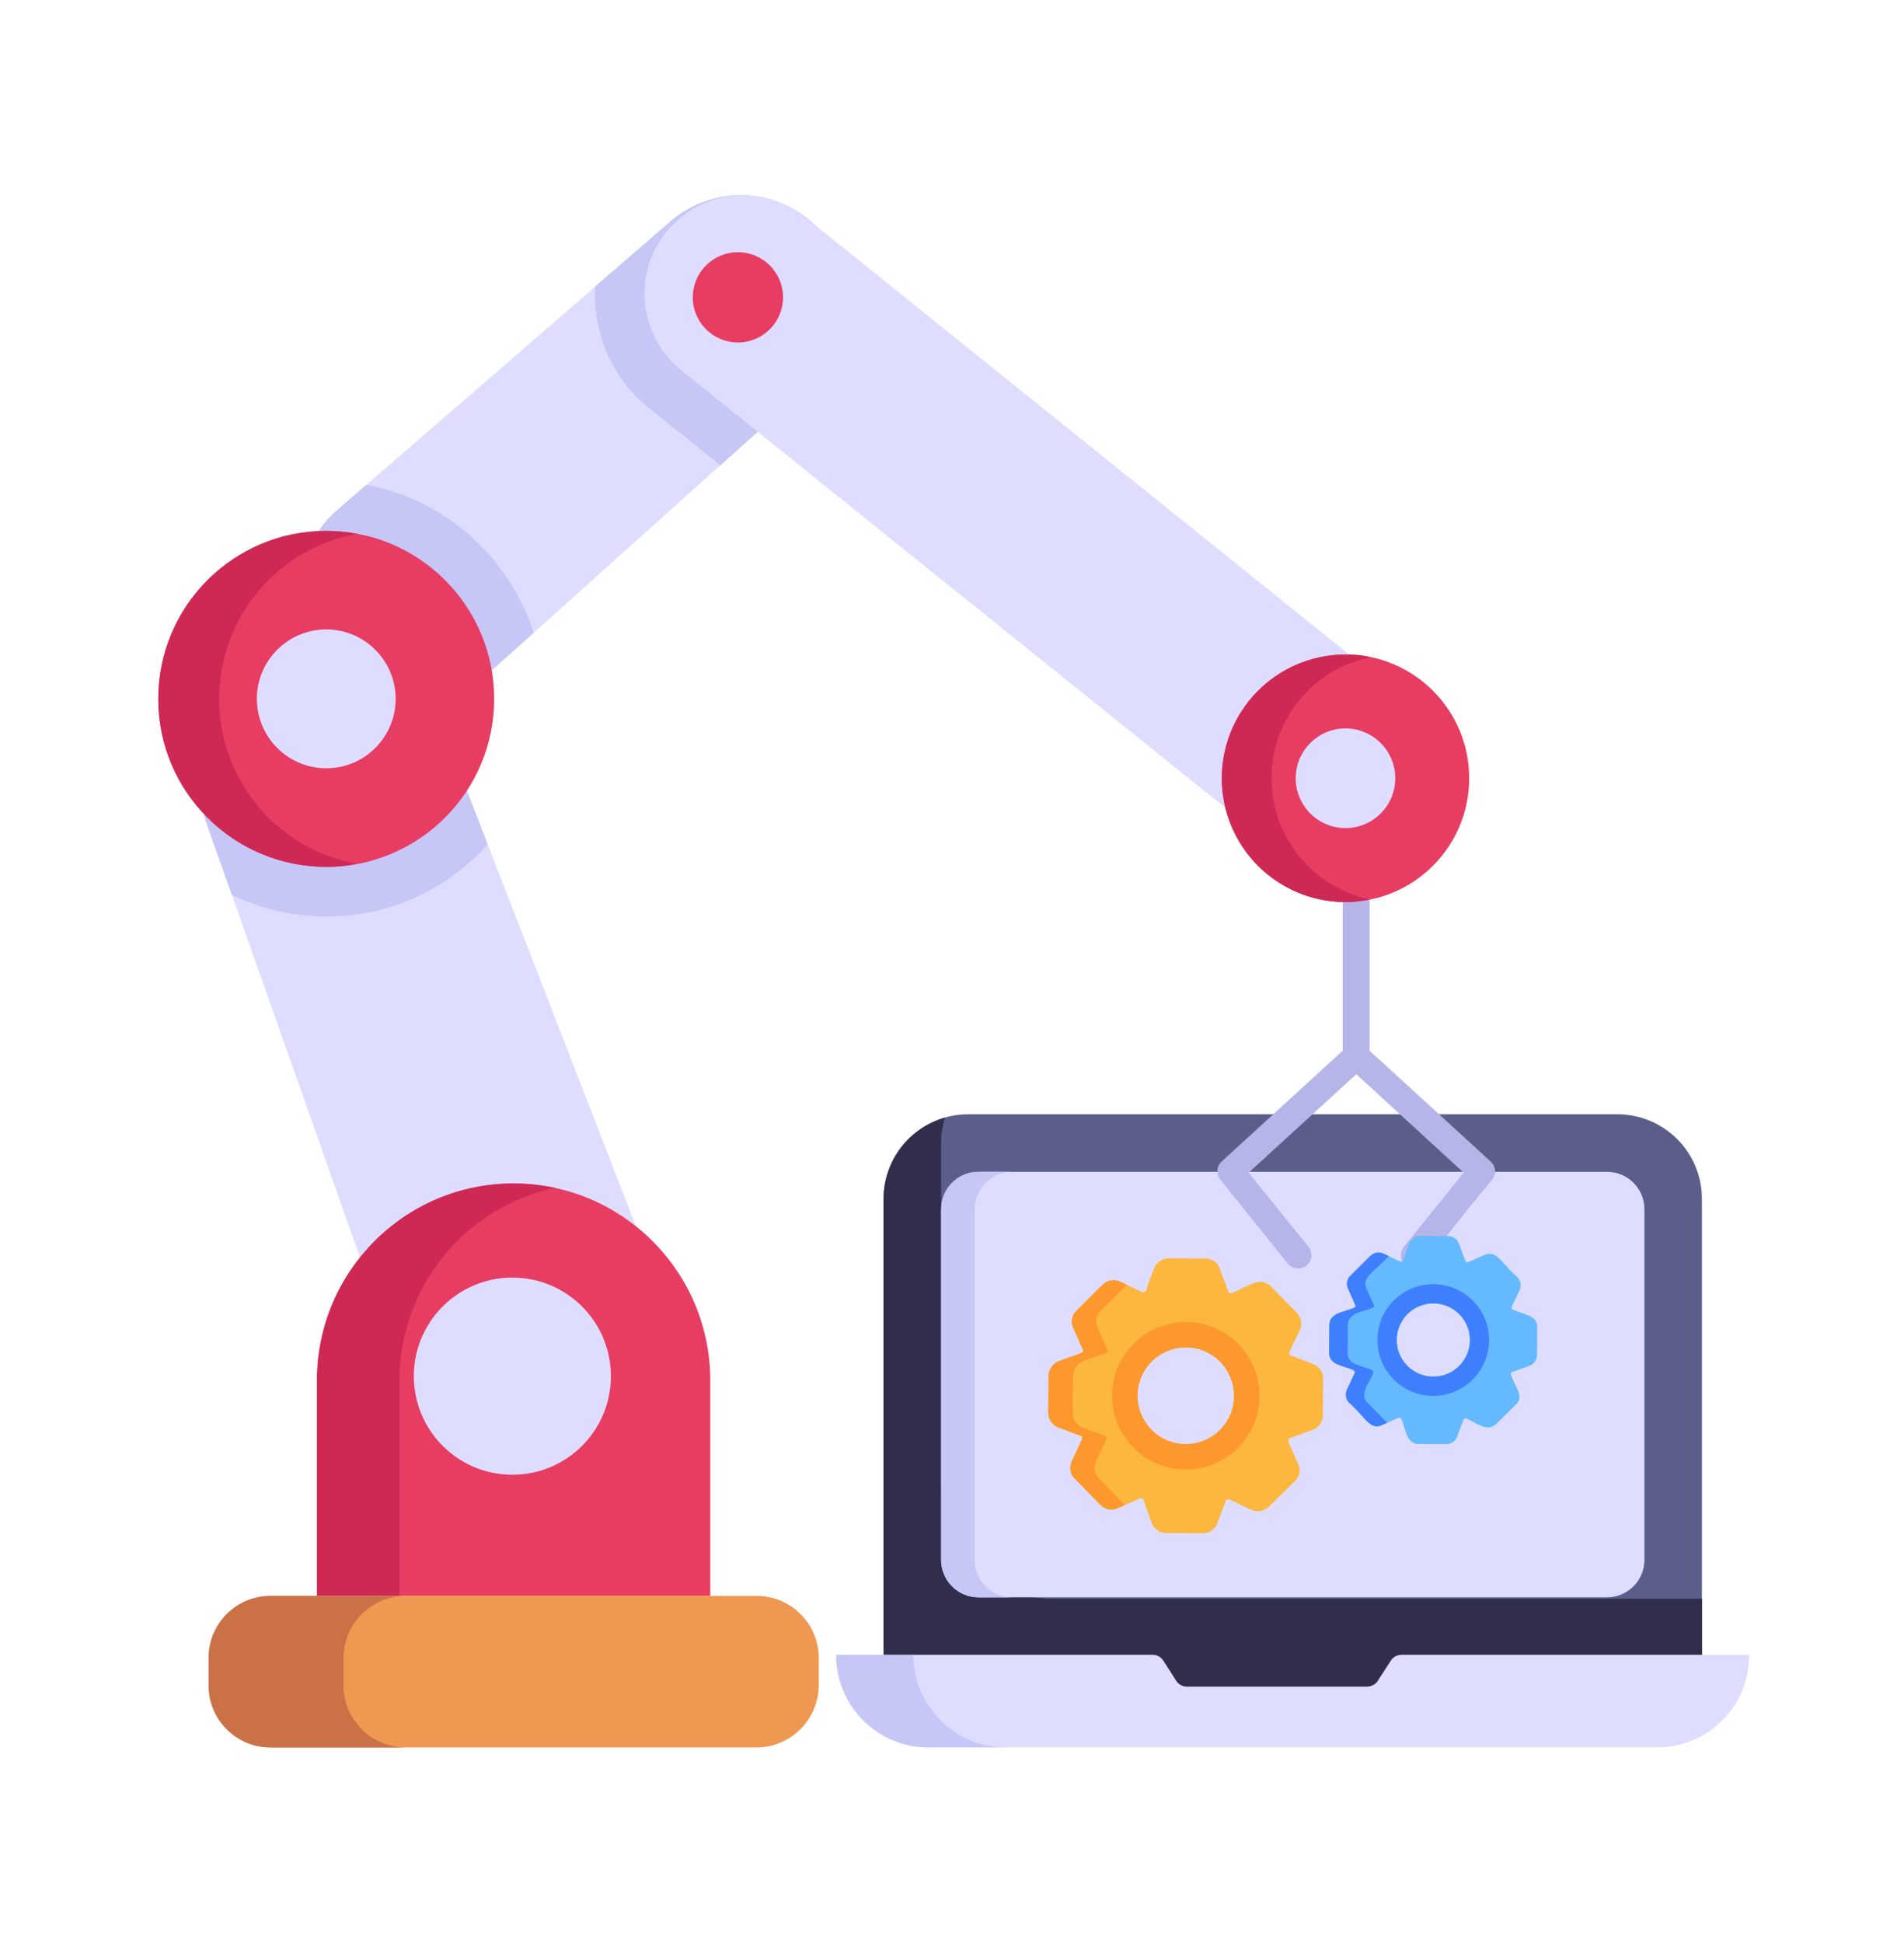
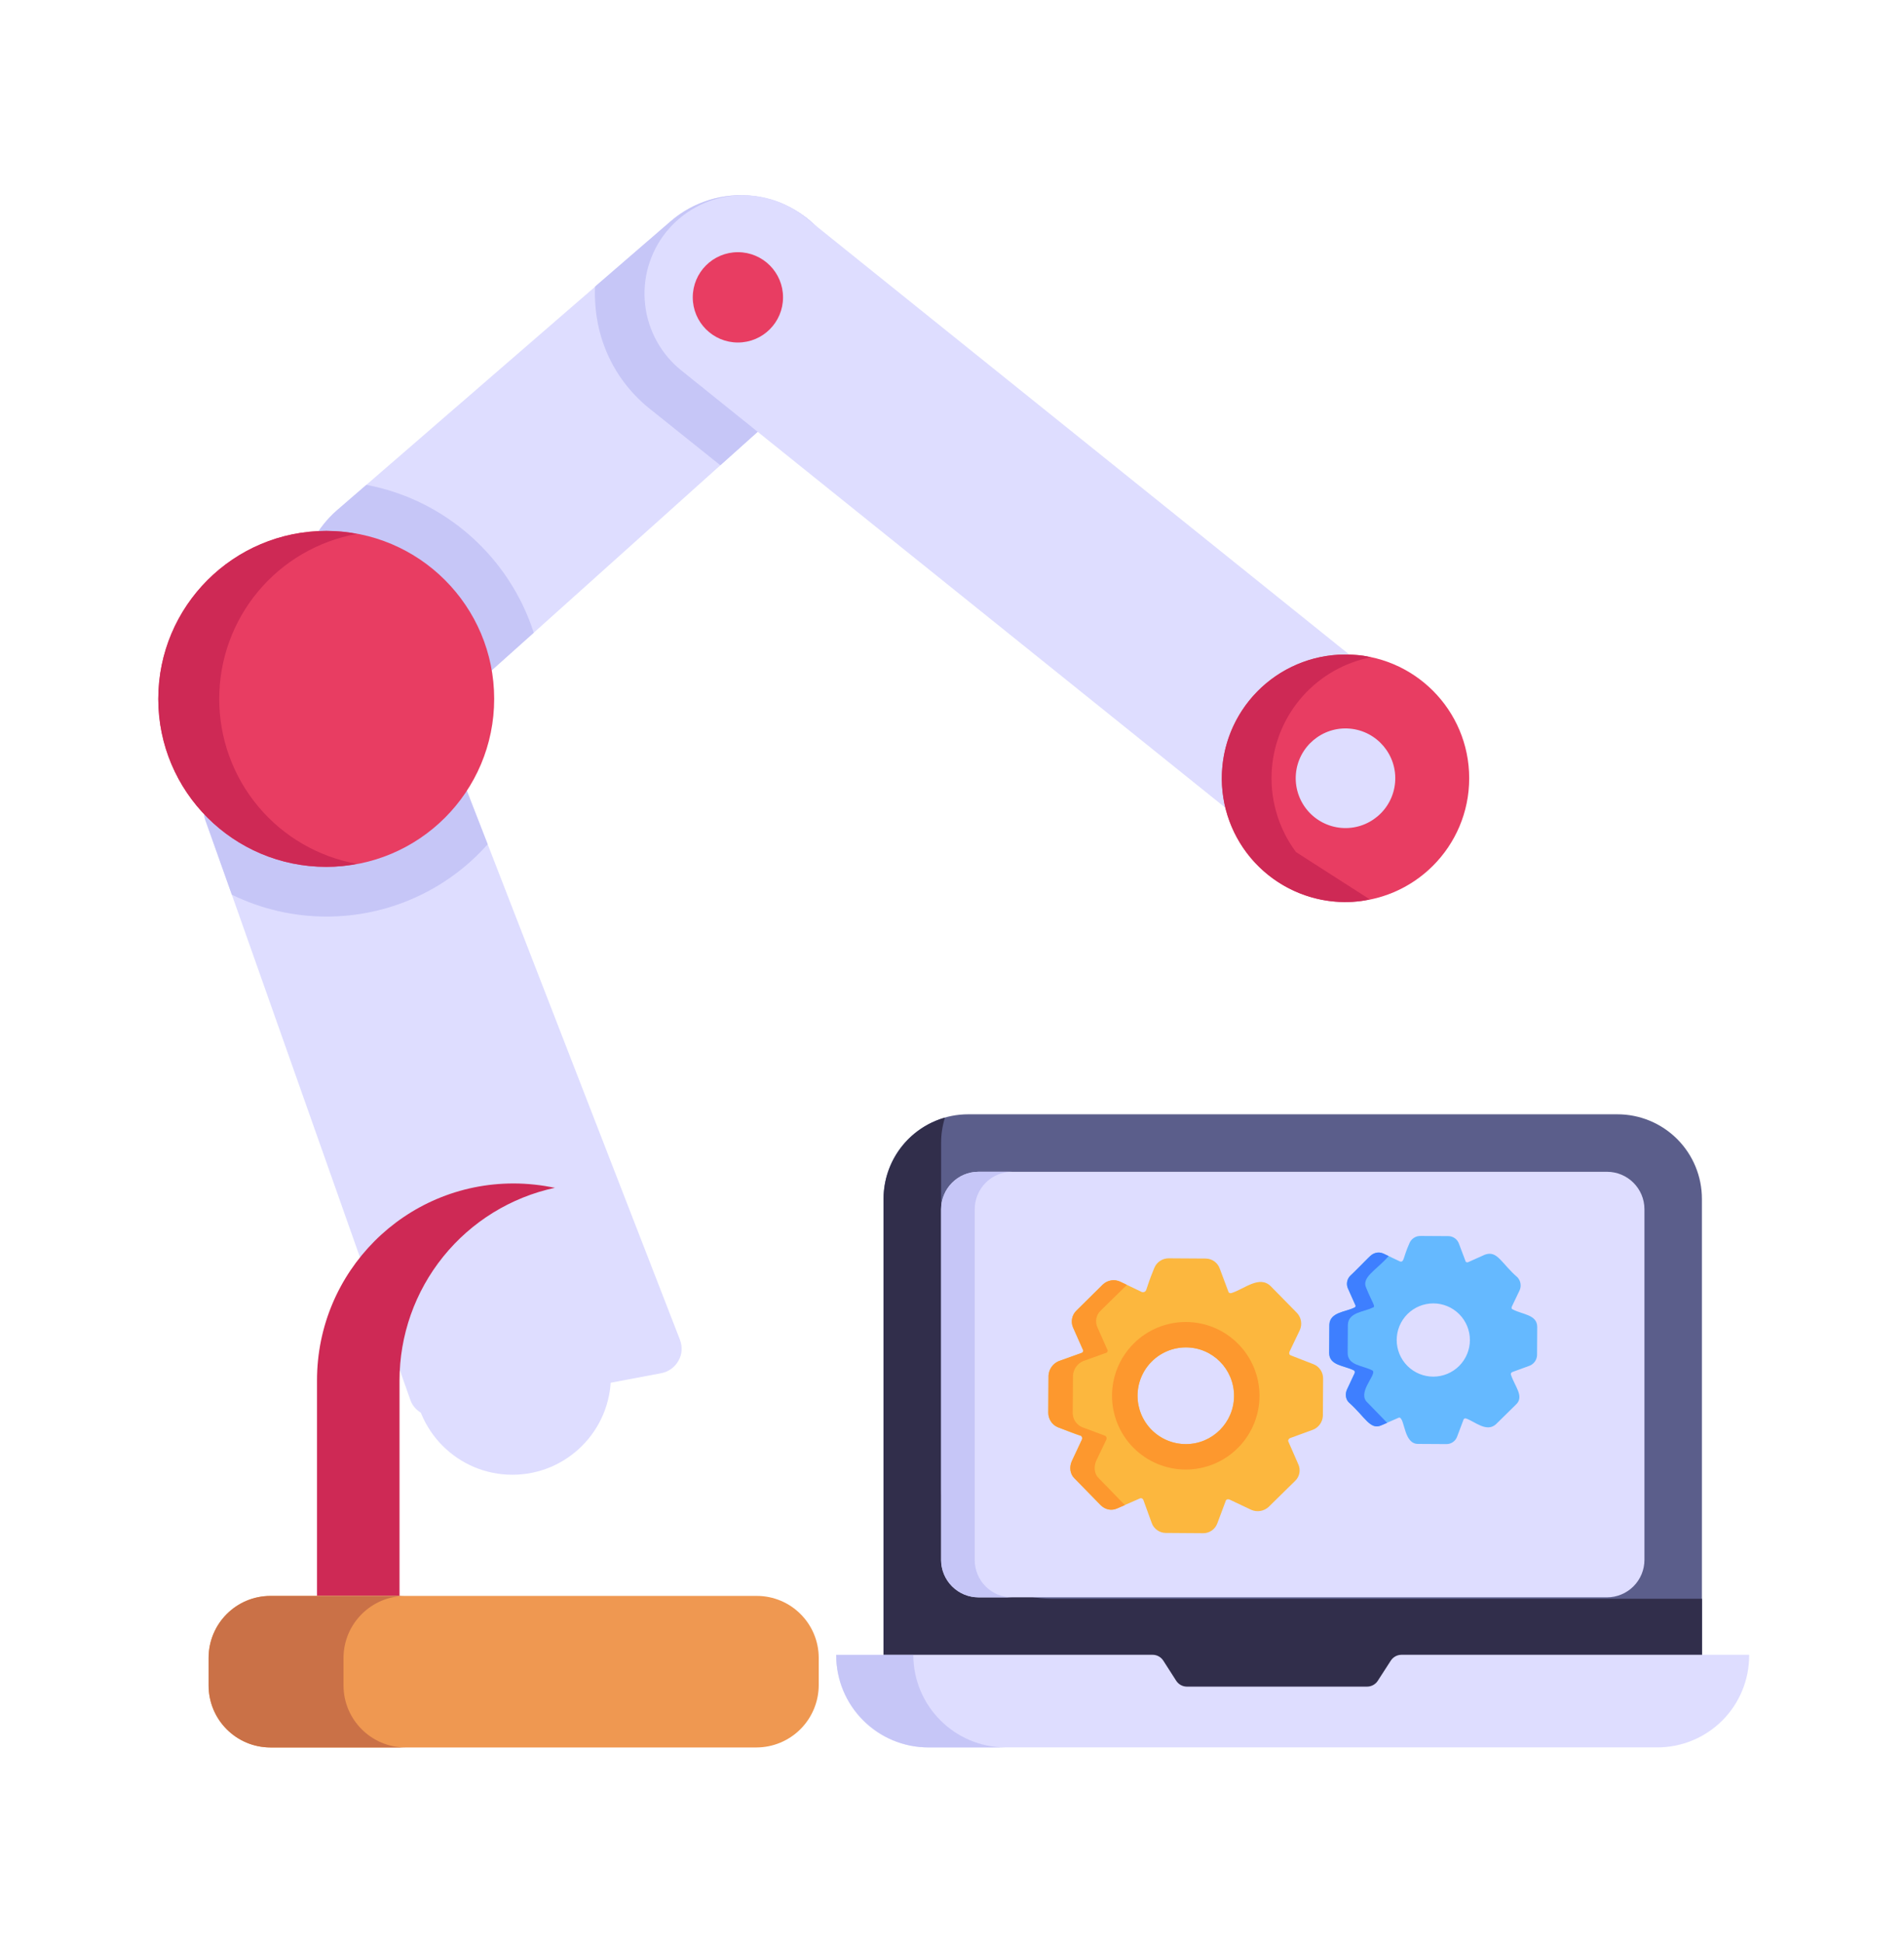
<svg xmlns="http://www.w3.org/2000/svg" width="555" height="566" viewBox="0 0 555 566" fill="none">
  <path d="M496.092 349.31V492.563H257.529V349.31C257.532 346.068 258.173 342.858 259.417 339.865C260.66 336.871 262.481 334.152 264.776 331.862C267.071 329.573 269.795 327.758 272.791 326.521C275.788 325.285 278.999 324.651 282.241 324.656H471.439C474.678 324.652 477.885 325.288 480.878 326.525C483.871 327.763 486.59 329.579 488.88 331.869C491.17 334.159 492.986 336.878 494.223 339.871C495.461 342.863 496.096 346.071 496.092 349.31Z" fill="#5B5E8B" />
  <path d="M496.122 465.793V492.581H257.559V349.328C257.556 343.968 259.301 338.753 262.53 334.475C265.758 330.197 270.294 327.088 275.45 325.621C274.701 327.993 274.323 330.466 274.329 332.953V433.653C274.328 437.873 275.158 442.052 276.772 445.952C278.386 449.851 280.753 453.394 283.736 456.379C286.72 459.364 290.263 461.731 294.161 463.346C298.06 464.962 302.239 465.793 306.459 465.793H496.122Z" fill="#312E4B" />
  <path d="M509.868 482.129V482.351C509.868 485.865 509.176 489.345 507.831 492.591C506.487 495.838 504.515 498.788 502.031 501.273C499.546 503.758 496.596 505.729 493.349 507.073C490.103 508.418 486.623 509.11 483.109 509.11H270.503C263.406 509.11 256.6 506.291 251.582 501.273C246.563 496.254 243.744 489.448 243.744 482.351V482.129H335.972C337.237 482.129 338.416 482.776 339.102 483.848L342.85 489.693C343.526 490.756 344.714 491.403 345.98 491.403H398.484C399.74 491.403 400.928 490.765 401.614 489.703L405.401 483.839C405.738 483.315 406.201 482.884 406.748 482.585C407.295 482.287 407.908 482.13 408.531 482.129H509.868Z" fill="#DEDDFF" />
  <path d="M293.167 509.12H270.697C255.82 509.12 243.744 497.045 243.744 482.168H266.224C266.224 497.045 278.29 509.12 293.167 509.12Z" fill="#C6C6F7" />
  <path d="M274.328 454.471V352.322C274.328 346.294 279.207 341.406 285.244 341.406H468.424C474.452 341.406 479.341 346.294 479.341 352.322V454.471C479.341 457.366 478.19 460.143 476.143 462.19C474.096 464.237 471.32 465.388 468.424 465.388H285.235C282.339 465.388 279.563 464.237 277.516 462.19C275.468 460.143 274.318 457.366 274.318 454.471H274.328Z" fill="#DEDDFF" />
  <path d="M295.011 465.397H285.244C282.354 465.395 279.583 464.246 277.539 462.203C275.494 460.161 274.343 457.39 274.338 454.5V352.351C274.338 346.314 279.197 341.396 285.244 341.396H295.021C288.983 341.396 284.124 346.314 284.124 352.351V454.5C284.124 460.538 288.973 465.397 295.011 465.397Z" fill="#C6C6F7" />
  <path d="M382.912 397.486L376.333 394.926C375.985 394.791 375.917 394.646 375.85 394.578C375.781 394.352 375.781 394.109 375.85 393.883L378.893 387.517C379.259 386.696 379.375 385.786 379.227 384.899C379.08 384.013 378.674 383.189 378.062 382.532L370.45 374.784C367.126 371.461 362.828 375.499 359.021 376.716C358.819 376.794 358.538 376.794 358.471 376.716C358.336 376.716 358.055 376.513 358.055 376.301L355.563 369.655C355.272 368.798 354.723 368.052 353.992 367.519C353.26 366.986 352.381 366.693 351.477 366.679L340.686 366.611C339.777 366.605 338.887 366.872 338.132 367.379C337.377 367.885 336.793 368.608 336.455 369.452C333.644 376.32 334.455 375.963 333.479 376.446C333.479 376.446 333.209 376.513 332.861 376.446L326.485 373.393C325.666 373.027 324.757 372.91 323.872 373.058C322.987 373.206 322.166 373.611 321.51 374.224L313.753 381.846C313.112 382.469 312.676 383.272 312.504 384.149C312.331 385.026 312.43 385.934 312.787 386.753L315.685 393.264C315.83 393.467 315.762 393.747 315.685 393.815C315.685 393.96 315.492 394.163 315.144 394.23L308.633 396.588C306.894 397.283 305.735 399.003 305.657 400.742L305.59 411.61C305.59 413.474 306.701 415.136 308.353 415.831C317.356 419.483 314.468 417.763 315.414 418.729C315.487 418.932 315.487 419.154 315.414 419.357L312.371 425.801C311.676 427.462 311.888 429.472 313.202 430.708L320.815 438.533C322.128 439.847 324.003 440.272 325.732 439.431L332.233 436.591C332.446 436.456 332.716 436.524 332.793 436.524C332.929 436.591 333.209 436.804 333.276 437.007L335.692 443.653C336.252 445.392 337.981 446.628 339.778 446.628L350.578 446.706C351.483 446.739 352.375 446.49 353.132 445.994C353.888 445.497 354.471 444.777 354.8 443.933L357.292 437.287C357.36 437.007 357.64 436.871 357.708 436.871C357.775 436.804 358.123 436.804 358.336 436.871L364.769 439.914C365.593 440.263 366.5 440.37 367.382 440.223C368.265 440.076 369.088 439.681 369.754 439.084L377.511 431.471C378.164 430.853 378.603 430.044 378.764 429.16C378.926 428.275 378.802 427.363 378.41 426.554L375.57 420.053C375.434 419.84 375.502 419.57 375.57 419.502C375.57 419.357 375.782 419.154 375.985 419.019L382.631 416.594C384.361 415.966 385.529 414.305 385.607 412.508L385.674 401.64C385.684 400.749 385.425 399.876 384.93 399.134C384.436 398.393 383.738 397.819 382.912 397.486ZM345.671 420.748C341.934 420.748 338.35 419.264 335.708 416.621C333.066 413.979 331.581 410.395 331.581 406.659C331.581 402.922 333.066 399.338 335.708 396.696C338.35 394.053 341.934 392.569 345.671 392.569C353.418 392.569 359.717 398.867 359.717 406.692C359.717 414.44 353.418 420.748 345.671 420.748Z" fill="#FCB73E" />
  <path d="M345.67 385.168C342.847 385.164 340.051 385.716 337.442 386.793C334.833 387.87 332.461 389.45 330.463 391.443C328.464 393.436 326.877 395.804 325.794 398.41C324.71 401.016 324.15 403.811 324.147 406.633C324.143 409.456 324.695 412.252 325.772 414.861C326.848 417.47 328.428 419.842 330.422 421.841C332.415 423.839 334.782 425.426 337.389 426.509C339.995 427.593 342.789 428.153 345.612 428.157C351.313 428.164 356.783 425.907 360.819 421.882C364.856 417.856 367.128 412.392 367.135 406.691C367.143 400.991 364.886 395.52 360.86 391.484C356.835 387.448 351.37 385.176 345.67 385.168ZM345.67 420.747C341.933 420.747 338.349 419.263 335.707 416.62C333.065 413.978 331.58 410.394 331.58 406.657C331.58 402.921 333.065 399.337 335.707 396.695C338.349 394.052 341.933 392.568 345.67 392.568C353.417 392.568 359.716 398.866 359.716 406.691C359.716 414.439 353.417 420.747 345.67 420.747Z" fill="#FD982E" />
  <path d="M319.452 425.781L322.515 419.386C322.588 419.173 322.588 418.942 322.515 418.729C322.437 418.661 322.37 418.371 322.07 418.294L315.453 415.821C314.622 415.478 313.915 414.892 313.422 414.141C312.929 413.39 312.674 412.507 312.69 411.609L312.767 400.77C312.824 399.86 313.132 398.984 313.657 398.238C314.183 397.493 314.905 396.908 315.743 396.549L322.215 394.23C322.582 394.153 322.795 393.931 322.795 393.786C322.872 393.708 322.949 393.496 322.795 393.274L319.897 386.734C319.523 385.925 319.412 385.019 319.58 384.144C319.749 383.269 320.187 382.468 320.834 381.855L328.475 374.368L326.514 373.422C325.692 373.04 324.775 372.912 323.88 373.055C322.985 373.198 322.153 373.605 321.491 374.223L313.782 381.855C313.14 382.471 312.699 383.266 312.518 384.137C312.337 385.008 312.424 385.913 312.767 386.734L315.665 393.274C315.82 393.496 315.743 393.708 315.665 393.786C315.665 393.931 315.453 394.153 315.163 394.22L308.623 396.549C307.781 396.905 307.055 397.489 306.526 398.234C305.998 398.98 305.687 399.858 305.628 400.77L305.561 411.609C305.561 413.493 306.72 415.164 308.323 415.821L315.018 418.294C315.308 418.371 315.385 418.661 315.385 418.729C315.459 418.942 315.459 419.173 315.385 419.386L312.4 425.791C311.676 427.462 311.888 429.5 313.202 430.737L320.834 438.513C322.147 439.827 323.964 440.262 325.712 439.46L327.895 438.513L320.331 430.737C318.95 429.5 318.805 427.452 319.462 425.791L319.452 425.781Z" fill="#FD982E" />
  <path d="M236.826 111.508L209.97 135.563L155.582 184.348L140.995 197.389C137.771 200.296 133.976 202.498 129.853 203.853C125.729 205.209 121.368 205.688 117.048 205.261C112.728 204.834 108.546 203.509 104.768 201.371C100.99 199.234 97.7 196.331 95.108 192.849L93.756 191.11C88.996 184.764 86.818 176.851 87.661 168.964C88.503 161.076 92.303 153.801 98.296 148.604L106.797 141.262L195.383 64.559C198.683 61.685 202.551 59.537 206.735 58.253C210.918 56.969 215.325 56.579 219.67 57.107C224.014 57.636 228.199 59.071 231.953 61.319C235.707 63.568 238.947 66.581 241.463 70.162C245.865 76.434 247.824 84.098 246.97 91.713C246.116 99.328 242.508 106.368 236.826 111.508ZM197.798 396.393C197.291 397.324 196.588 398.135 195.737 398.769C194.887 399.402 193.909 399.844 192.871 400.064L127.664 412.333C127.181 412.429 126.698 412.526 126.311 412.526C124.814 412.556 123.348 412.102 122.129 411.232C120.911 410.361 120.006 409.121 119.549 407.696L67.576 260.665L59.848 238.929C58.592 235.258 60.524 231.104 64.195 229.848L120.418 209.561C124.089 208.209 128.147 210.141 129.596 213.715L142.154 245.981L198.184 390.307C198.957 392.336 198.861 394.558 197.798 396.393Z" fill="#DEDDFF" />
-   <path d="M207.034 402.17V464.982H92.404V402.17C92.404 370.513 118.033 344.816 149.69 344.816C181.347 344.816 207.034 370.513 207.034 402.17Z" fill="#E83D62" />
  <path d="M161.766 346.063C148.935 348.828 137.439 355.907 129.195 366.121C120.951 376.334 116.456 389.064 116.459 402.189V464.982H92.404V402.189C92.404 370.503 118.004 344.807 149.69 344.807C153.844 344.807 157.902 345.29 161.766 346.063Z" fill="#CE2955" />
  <path d="M129.596 213.716L142.154 245.982C136.253 252.626 129.006 257.94 120.895 261.57C112.785 265.201 103.995 267.066 95.108 267.042C85.565 267.04 76.149 264.859 67.576 260.666L59.848 238.93C58.592 235.259 60.524 231.105 64.195 229.849L120.418 209.563C124.089 208.21 128.147 210.142 129.596 213.716ZM93.756 191.111C88.996 184.766 86.818 176.852 87.661 168.965C88.503 161.078 92.303 153.803 98.296 148.606L106.797 141.264C129.886 145.611 148.53 162.42 155.582 184.349L140.995 197.39C137.771 200.297 133.976 202.499 129.853 203.855C125.729 205.21 121.368 205.69 117.048 205.262C112.728 204.835 108.546 203.51 104.768 201.373C100.99 199.235 97.7 196.332 95.108 192.85L93.756 191.111Z" fill="#C6C6F7" />
  <path d="M95.1 252.57C122.133 252.57 144.049 230.655 144.049 203.621C144.049 176.587 122.133 154.672 95.1 154.672C68.066 154.672 46.15 176.587 46.15 203.621C46.15 230.655 68.066 252.57 95.1 252.57Z" fill="#E83D62" />
  <path d="M103.997 251.682C101.098 252.261 98.104 252.551 95.109 252.551C68.06 252.551 46.131 230.622 46.131 203.67C46.131 176.62 68.06 154.691 95.109 154.691C98.104 154.691 101.098 154.981 103.997 155.561C92.733 157.605 82.546 163.543 75.218 172.337C67.889 181.131 63.885 192.222 63.906 203.67C63.904 215.101 67.917 226.171 75.244 234.946C82.571 243.721 92.748 249.644 103.997 251.682Z" fill="#CE2955" />
-   <path d="M95.1 223.85C89.737 223.842 84.596 221.709 80.804 217.917C77.013 214.125 74.879 208.984 74.871 203.621C74.871 192.464 83.952 183.383 95.1 183.383C106.248 183.383 115.329 192.464 115.329 203.621C115.329 214.779 106.248 223.85 95.1 223.85Z" fill="#DEDDFF" />
  <path d="M149.351 429.673C165.213 429.673 178.071 416.815 178.071 400.953C178.071 385.091 165.213 372.232 149.351 372.232C133.489 372.232 120.631 385.091 120.631 400.953C120.631 416.815 133.489 429.673 149.351 429.673Z" fill="#DEDDFF" />
  <path d="M238.652 483.047V490.969C238.642 495.779 236.728 500.39 233.328 503.793C229.929 507.196 225.32 509.115 220.51 509.13H78.86C76.486 509.129 74.136 508.66 71.944 507.751C69.751 506.841 67.76 505.509 66.082 503.829C64.404 502.15 63.074 500.157 62.167 497.964C61.26 495.77 60.794 493.42 60.795 491.046V483.047C60.795 473.058 68.881 464.973 78.86 464.973H220.578C230.557 464.973 238.652 473.068 238.652 483.047Z" fill="#EF9851" />
  <path d="M118.197 509.13H78.879C68.833 509.13 60.815 501.016 60.815 491.065V483.047C60.815 473.097 68.833 464.982 78.879 464.982H118.197C108.247 464.982 100.132 473.097 100.132 483.047V491.065C100.132 501.016 108.247 509.13 118.197 509.13Z" fill="#CA7147" />
  <path d="M236.827 111.508L209.971 135.563L189.684 119.333C179.338 111.18 172.836 98.515 173.455 83.493L195.384 64.559C198.684 61.685 202.552 59.537 206.735 58.253C210.919 56.969 215.326 56.579 219.67 57.107C224.015 57.636 228.2 59.071 231.954 61.319C235.708 63.568 238.948 66.581 241.464 70.162C245.866 76.434 247.825 84.098 246.971 91.713C246.117 99.328 242.509 106.368 236.827 111.508Z" fill="#C6C6F7" />
  <path d="M414.839 244.639C410.089 250.598 403.168 254.428 395.597 255.286C388.025 256.145 380.422 253.962 374.459 249.218L198.717 108.022C195.761 105.674 193.297 102.766 191.467 99.464C189.636 96.163 188.475 92.533 188.05 88.782C187.625 85.031 187.943 81.233 188.988 77.605C190.033 73.978 191.783 70.592 194.138 67.641C198.91 61.708 205.835 57.902 213.403 57.057C220.97 56.212 228.565 58.395 234.528 63.13L410.25 204.326C413.204 206.668 415.666 209.57 417.496 212.866C419.326 216.162 420.486 219.786 420.912 223.532C421.337 227.277 421.019 231.07 419.975 234.692C418.931 238.314 417.192 241.694 414.839 244.639Z" fill="#DEDDFF" />
  <path d="M215.091 99.791C222.358 99.791 228.248 93.901 228.248 86.634C228.248 79.367 222.358 73.477 215.091 73.477C207.824 73.477 201.934 79.367 201.934 86.634C201.934 93.901 207.824 99.791 215.091 99.791Z" fill="#E83D62" />
-   <path d="M434.961 343.696C415.476 367.016 415.718 369.586 412.163 369.586C408.695 369.586 407.342 365.837 409.168 363.306L426.653 341.667L395.354 312.976L363.958 341.667L381.443 363.306C382.699 365.045 382.505 367.46 380.767 368.813C379.951 369.416 378.934 369.683 377.926 369.557C376.919 369.431 375.999 368.923 375.357 368.136L355.746 343.696C354.394 342.15 354.587 339.832 356.133 338.383L391.393 306.117V226.95C391.393 224.68 393.538 223.086 395.354 223.086C397.324 223.086 399.218 224.844 399.218 226.95V306.117L434.478 338.383C436.024 339.832 436.217 342.15 434.961 343.696Z" fill="#B5B5EA" />
  <path d="M392.205 262.8C412.116 262.8 428.257 246.659 428.257 226.748C428.257 206.837 412.116 190.695 392.205 190.695C372.294 190.695 356.152 206.837 356.152 226.748C356.152 246.659 372.294 262.8 392.205 262.8Z" fill="#E83D62" />
-   <path d="M399.265 262.028C396.077 262.801 392.6 262.994 389.122 262.705C384.402 262.301 379.808 260.971 375.602 258.79C371.396 256.61 367.661 253.622 364.611 249.998C361.561 246.373 359.255 242.183 357.824 237.667C356.394 233.15 355.868 228.396 356.277 223.677C356.68 218.957 358.011 214.362 360.191 210.157C362.371 205.951 365.359 202.216 368.984 199.166C372.608 196.115 376.798 193.809 381.315 192.379C385.831 190.949 390.585 190.423 395.305 190.831C396.754 190.928 398.203 191.121 399.555 191.508C391.916 193.019 384.975 196.975 379.782 202.778C374.588 208.581 371.424 215.917 370.767 223.677C370.024 232.445 372.51 241.182 377.759 248.246C383.007 255.309 390.656 260.21 399.265 262.028Z" fill="#CE2955" />
+   <path d="M399.265 262.028C396.077 262.801 392.6 262.994 389.122 262.705C384.402 262.301 379.808 260.971 375.602 258.79C371.396 256.61 367.661 253.622 364.611 249.998C361.561 246.373 359.255 242.183 357.824 237.667C356.394 233.15 355.868 228.396 356.277 223.677C356.68 218.957 358.011 214.362 360.191 210.157C362.371 205.951 365.359 202.216 368.984 199.166C372.608 196.115 376.798 193.809 381.315 192.379C385.831 190.949 390.585 190.423 395.305 190.831C396.754 190.928 398.203 191.121 399.555 191.508C391.916 193.019 384.975 196.975 379.782 202.778C374.588 208.581 371.424 215.917 370.767 223.677C370.024 232.445 372.51 241.182 377.759 248.246Z" fill="#CE2955" />
  <path d="M390.948 241.209C387.115 240.873 383.573 239.03 381.098 236.085C378.622 233.141 377.415 229.334 377.742 225.501C378.428 217.522 385.47 211.59 393.45 212.286C401.429 212.981 407.351 220.024 406.656 228.003C405.96 235.983 398.927 241.895 390.948 241.209Z" fill="#DEDDFF" />
  <path d="M441.018 381.536C440.757 381.439 440.699 381.324 440.651 381.275C440.6 381.105 440.6 380.924 440.651 380.754L442.96 375.923C443.234 375.303 443.321 374.615 443.209 373.946C443.098 373.276 442.793 372.654 442.332 372.156C437.618 368.079 436.478 364.234 432.845 365.548L427.918 367.751C427.754 367.799 427.551 367.799 427.493 367.751C427.397 367.751 427.184 367.596 427.184 367.432L425.291 362.409C425.072 361.759 424.657 361.193 424.104 360.788C423.55 360.383 422.885 360.16 422.2 360.148L414.027 360.1C413.34 360.095 412.668 360.297 412.098 360.679C411.527 361.062 411.085 361.607 410.829 362.244C408.907 366.553 409.342 367.789 408.105 367.538L403.275 365.239C399.836 363.655 397.962 368.041 393.634 371.634C393.147 372.105 392.816 372.714 392.684 373.379C392.553 374.044 392.628 374.733 392.9 375.353L395.102 380.28C395.237 380.483 395.16 380.918 394.687 381.014C392.136 382.299 387.654 382.309 387.499 385.941L387.451 394.172C387.451 397.891 391.856 397.843 394.581 399.253C394.793 399.302 394.841 399.514 394.89 399.562C394.946 399.718 394.946 399.889 394.89 400.045L392.59 404.914C392.069 406.17 392.223 407.687 393.218 408.633C397.875 412.749 399.372 416.835 402.705 415.241L407.632 413.087C407.786 412.99 407.999 413.039 408.047 413.039C409.544 413.792 409.255 420.69 413.341 420.69L421.523 420.738C422.206 420.762 422.88 420.574 423.452 420.198C424.023 419.823 424.463 419.279 424.711 418.642L426.605 413.618C426.653 413.406 426.865 413.299 426.923 413.299C426.972 413.241 427.233 413.241 427.387 413.299C429.87 414.15 433.319 417.424 436.043 414.971L441.907 409.213C444.399 406.856 441.52 403.919 440.438 400.557C440.342 400.403 440.39 400.19 440.438 400.142C440.438 400.045 440.603 399.881 440.757 399.775L445.781 397.939C446.42 397.704 446.976 397.285 447.378 396.735C447.78 396.185 448.011 395.529 448.041 394.848L448.089 386.617C448.089 383.024 443.839 383.014 441.018 381.536ZM417.794 401.089C414.965 401.089 412.251 399.965 410.25 397.964C408.249 395.963 407.125 393.249 407.125 390.419C407.125 387.589 408.249 384.875 410.25 382.874C412.251 380.873 414.965 379.749 417.794 379.749C420.624 379.749 423.338 380.873 425.339 382.874C427.34 384.875 428.464 387.589 428.464 390.419C428.464 393.249 427.34 395.963 425.339 397.964C423.338 399.965 420.624 401.089 417.794 401.089Z" fill="#65B9FF" />
-   <path d="M417.804 374.147C415.666 374.143 413.549 374.561 411.573 375.376C409.597 376.191 407.8 377.388 406.287 378.897C404.773 380.406 403.571 382.199 402.75 384.173C401.929 386.146 401.505 388.262 401.502 390.4C401.499 392.538 401.917 394.655 402.732 396.631C403.547 398.607 404.743 400.403 406.253 401.917C407.762 403.431 409.554 404.633 411.528 405.454C413.502 406.275 415.618 406.699 417.756 406.702C422.073 406.708 426.216 405 429.273 401.951C432.33 398.903 434.051 394.766 434.057 390.448C434.064 386.131 432.355 381.988 429.307 378.931C426.259 375.874 422.121 374.153 417.804 374.147ZM417.804 401.089C414.974 401.089 412.26 399.965 410.259 397.964C408.258 395.963 407.134 393.249 407.134 390.419C407.134 387.59 408.258 384.876 410.259 382.875C412.26 380.874 414.974 379.75 417.804 379.75C420.634 379.75 423.348 380.874 425.349 382.875C427.35 384.876 428.474 387.59 428.474 390.419C428.474 393.249 427.35 395.963 425.349 397.964C423.348 399.965 420.634 401.089 417.804 401.089Z" fill="#3E7FFF" />
  <path d="M400.27 399.563C400.212 399.505 400.154 399.292 399.932 399.234C397.131 397.795 392.832 397.862 392.832 394.163L392.89 385.961C393.044 382.29 397.623 382.242 400.038 381.005C401.217 380.773 400.077 379.778 398.28 375.334C396.686 372.146 401.178 370.108 404.782 365.964L403.294 365.249C402.672 364.962 401.979 364.867 401.303 364.975C400.627 365.084 399.998 365.391 399.497 365.858L393.653 371.644C393.167 372.109 392.832 372.711 392.695 373.37C392.557 374.028 392.621 374.713 392.88 375.334L395.092 380.29C395.237 380.512 395.092 380.908 394.706 381.005C392.223 382.261 387.644 382.28 387.49 385.961L387.432 394.172C387.432 397.891 391.866 397.843 394.59 399.234C394.812 399.292 394.87 399.505 394.87 399.563C394.924 399.723 394.924 399.896 394.87 400.055L392.61 404.905C392.059 406.17 392.223 407.706 393.218 408.653C397.903 412.807 399.42 416.758 402.685 415.261L404.337 414.546L398.618 408.653C395.575 405.939 400.753 401.031 400.261 399.572L400.27 399.563Z" fill="#3E7FFF" />
</svg>